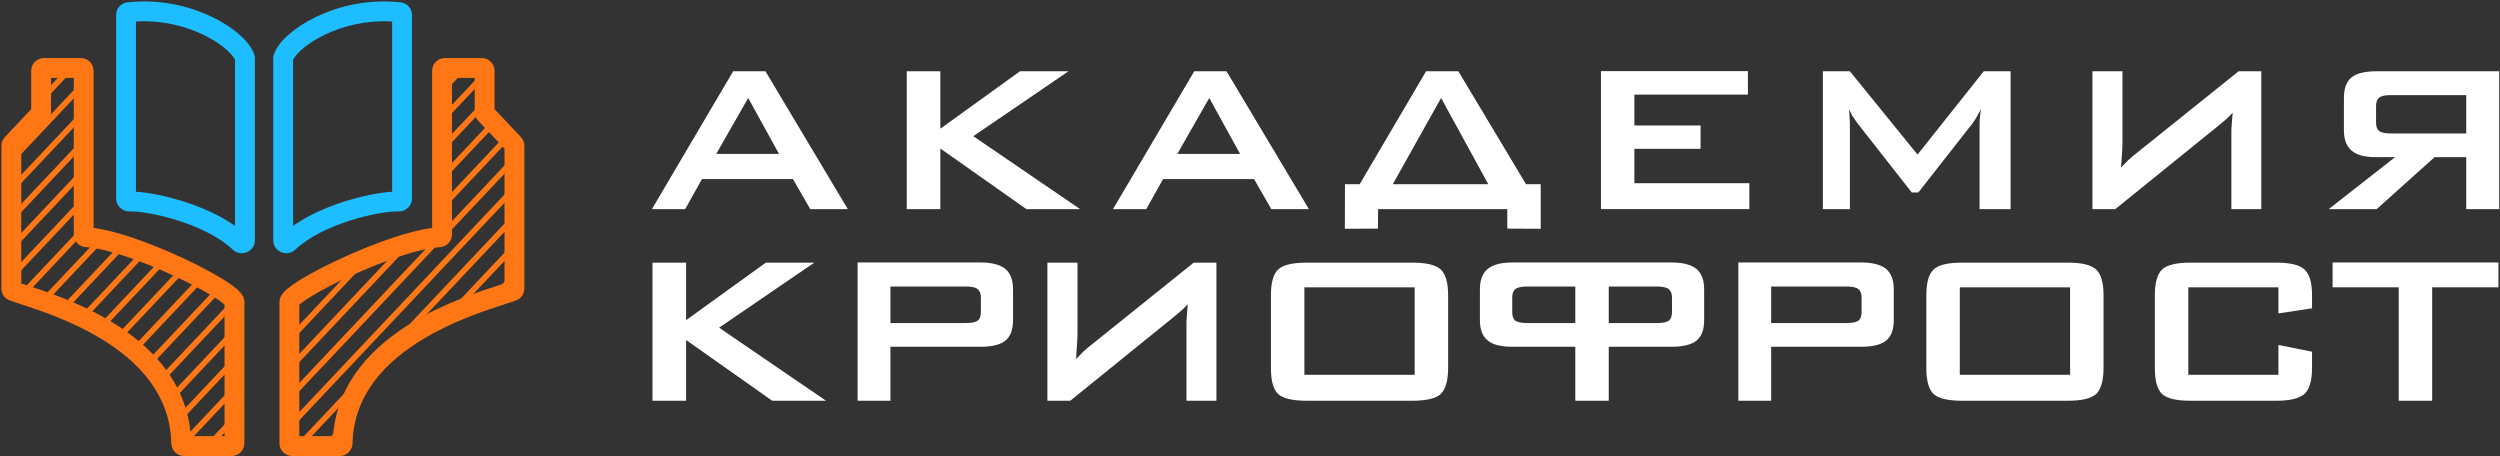
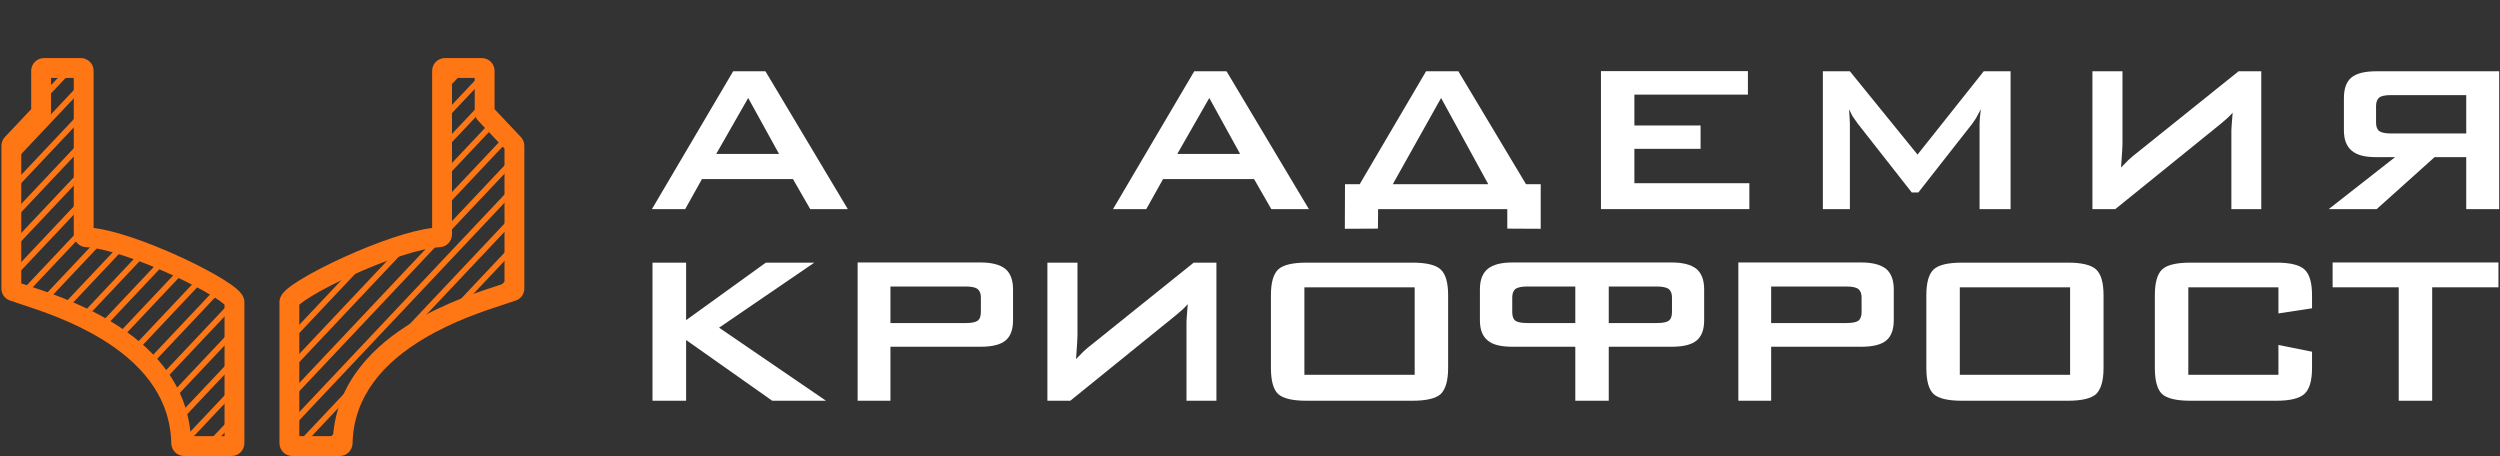
<svg xmlns="http://www.w3.org/2000/svg" width="882" height="161" viewBox="0 0 882 161" fill="none">
  <rect x="0" y="0" width="882" height="161" fill="#333333" stroke="none" />
  <path d="M230.199 141.381V92.658H242.058V112.949L270.18 92.658H287.29L253.691 115.606L291.412 141.381H272.439L242.058 119.958V141.381H230.199Z" fill="white" />
  <path d="M340.688 101.08H314.147V113.967H340.688C342.72 113.967 344.113 113.703 344.866 113.176C345.657 112.61 346.052 111.593 346.052 110.123V104.923C346.052 103.567 345.657 102.568 344.866 101.927C344.49 101.664 343.963 101.456 343.285 101.306C342.607 101.155 341.742 101.08 340.688 101.08ZM302.571 141.381V92.601H345.939C349.854 92.601 352.772 93.355 354.692 94.862C356.499 96.407 357.402 98.819 357.402 102.097V113.006C357.402 116.284 356.518 118.658 354.748 120.128C352.979 121.598 350.043 122.332 345.939 122.332H314.147V141.381H302.571Z" fill="white" />
  <path d="M429.153 141.381H418.593V115.041C418.593 114.513 418.593 114.005 418.593 113.515C418.593 113.025 418.63 112.384 418.706 111.593L419.044 107.297C418.819 107.561 418.593 107.806 418.367 108.032C418.179 108.258 417.783 108.654 417.181 109.219L414.809 111.254L377.596 141.381H369.521V92.658H380.137V118.206L380.024 120.863L379.629 126.685L382.17 124.085C382.546 123.708 383.055 123.256 383.695 122.728C384.372 122.163 384.937 121.711 385.389 121.371L421.134 92.658H429.153V141.381Z" fill="white" />
  <path d="M448.386 104.132C448.386 99.723 449.233 96.708 450.927 95.088C452.621 93.468 455.972 92.658 460.979 92.658H498.305C503.237 92.658 506.568 93.468 508.3 95.088C510.032 96.708 510.898 99.723 510.898 104.132V129.85C510.898 134.221 510.032 137.273 508.3 139.007C506.531 140.589 503.199 141.381 498.305 141.381H460.979C456.009 141.381 452.659 140.589 450.927 139.007C449.233 137.386 448.386 134.334 448.386 129.85V104.132ZM460.188 132.224H499.096V101.362H460.188V132.224Z" fill="white" />
  <path d="M555.768 113.967H538.827C536.832 113.967 535.439 113.703 534.649 113.176C533.896 112.61 533.519 111.593 533.519 110.123V104.923C533.519 103.567 533.896 102.568 534.649 101.927C535.477 101.362 536.87 101.08 538.827 101.08H555.768V113.967ZM589.876 110.123C589.876 111.593 589.48 112.61 588.69 113.176C587.937 113.703 586.544 113.967 584.511 113.967H567.57V101.08H584.511C585.528 101.08 586.375 101.155 587.052 101.306C587.768 101.456 588.313 101.664 588.69 101.927C589.48 102.568 589.876 103.567 589.876 104.923V110.123ZM533.576 92.601C529.623 92.601 526.724 93.355 524.879 94.862C523.035 96.369 522.112 98.781 522.112 102.097V113.006C522.112 116.284 523.035 118.658 524.879 120.128C526.574 121.598 529.472 122.332 533.576 122.332H555.768V141.381H567.57V122.332H589.763C593.866 122.332 596.803 121.598 598.572 120.128C600.341 118.658 601.226 116.284 601.226 113.006V102.097C601.226 98.819 600.323 96.407 598.516 94.862C596.596 93.355 593.678 92.601 589.763 92.601H533.576Z" fill="white" />
  <path d="M651.405 101.08H624.864V113.967H651.405C653.438 113.967 654.831 113.703 655.584 113.176C656.374 112.61 656.769 111.593 656.769 110.123V104.923C656.769 103.567 656.374 102.568 655.584 101.927C655.207 101.664 654.68 101.456 654.002 101.306C653.325 101.155 652.459 101.08 651.405 101.08ZM613.288 141.381V92.601H656.657C660.572 92.601 663.489 93.355 665.409 94.862C667.216 96.407 668.12 98.819 668.12 102.097V113.006C668.12 116.284 667.235 118.658 665.466 120.128C663.696 121.598 660.76 122.332 656.657 122.332H624.864V141.381H613.288Z" fill="white" />
  <path d="M679.617 104.132C679.617 99.723 680.464 96.708 682.158 95.088C683.852 93.468 687.203 92.658 692.21 92.658H729.536C734.468 92.658 737.799 93.468 739.531 95.088C741.263 96.708 742.129 99.723 742.129 104.132V129.85C742.129 134.221 741.263 137.273 739.531 139.007C737.762 140.589 734.43 141.381 729.536 141.381H692.21C687.24 141.381 683.89 140.589 682.158 139.007C680.464 137.386 679.617 134.334 679.617 129.85V104.132ZM691.419 132.224H730.327V101.362H691.419V132.224Z" fill="white" />
  <path d="M803.827 101.362H772.035V132.224H803.827V121.711L815.686 124.085V129.85C815.686 134.259 814.801 137.292 813.032 138.95C811.262 140.571 807.949 141.381 803.093 141.381H772.825C767.856 141.381 764.506 140.589 762.774 139.007C761.08 137.386 760.233 134.334 760.233 129.85V104.132C760.233 99.723 761.08 96.708 762.774 95.088C764.468 93.468 767.818 92.658 772.825 92.658H803.093C808.062 92.658 811.394 93.487 813.088 95.145C814.82 96.765 815.686 99.761 815.686 104.132V108.767L803.827 110.575V101.362Z" fill="white" />
  <path d="M858.072 101.362V141.381H846.27V101.362H822.948V92.601H881.45V101.362H858.072Z" fill="white" />
  <path d="M252.677 54.312H274.847L263.96 34.568L252.677 54.312ZM230 73.774L258.657 25.147H270.052L299.104 73.774H285.847L279.755 63.169H247.657L241.734 73.774H230Z" fill="white" />
-   <path d="M319.91 73.774V25.147H331.756V45.399L359.849 25.147H376.942L343.377 48.05L381.06 73.774H362.106L331.756 52.394V73.774H319.91Z" fill="white" />
  <path d="M415.348 54.312H437.518L426.631 34.568L415.348 54.312ZM392.671 73.774L421.328 25.147H432.723L461.775 73.774H448.518L442.426 63.169H410.328L404.404 73.774H392.671Z" fill="white" />
  <path d="M491.381 64.974H525.059L508.417 34.568L491.381 64.974ZM474.458 80.713L474.514 64.974H479.704L503.115 25.147H514.51L538.372 64.974H543.562V80.713L531.772 80.656V73.774H486.191L486.135 80.656L474.458 80.713Z" fill="white" />
  <path d="M564.819 73.774V25.091H616.661V33.383H576.609V44.271H599.963V52.507H576.609V64.635H617.169V73.774H564.819Z" fill="white" />
  <path d="M643.108 73.774V25.147H652.641L676.504 54.538L699.858 25.147H709.335V73.774H698.391V43.707L698.504 41.507L698.843 38.517L697.15 41.676L695.853 43.594L676.786 67.907H674.473L655.349 43.537L653.544 40.942L652.359 38.573L652.529 41.337L652.641 43.707V73.774H643.108Z" fill="white" />
  <path d="M797.778 73.774H787.229V47.486C787.229 46.96 787.229 46.452 787.229 45.963C787.229 45.474 787.267 44.835 787.342 44.045L787.681 39.758C787.455 40.021 787.229 40.266 787.004 40.491C786.816 40.717 786.421 41.112 785.819 41.676L783.45 43.707L746.275 73.774H738.208V25.147H748.813V50.645L748.7 53.297L748.305 59.107L750.844 56.512C751.22 56.136 751.728 55.685 752.367 55.158C753.044 54.594 753.608 54.143 754.059 53.804L789.768 25.147H797.778V73.774Z" fill="white" />
  <path d="M881.709 73.774H870.088V55.44H858.918L838.497 73.774H821.574L844.985 55.44H838.385C836.279 55.44 834.53 55.252 833.138 54.876C831.747 54.5 830.581 53.917 829.641 53.127C827.836 51.585 826.933 49.216 826.933 46.02V34.568C826.933 31.221 827.817 28.814 829.584 27.347C831.352 25.881 834.285 25.147 838.385 25.147H881.709V73.774ZM870.088 47.091V33.553H843.574C841.544 33.553 840.152 33.835 839.4 34.399C838.648 35.038 838.272 36.035 838.272 37.389V43.255C838.272 44.684 838.648 45.681 839.4 46.245C840.19 46.809 841.581 47.091 843.574 47.091H870.088Z" fill="white" />
  <path fill-rule="evenodd" clip-rule="evenodd" d="M14.505 33.749L23.703 24H26.452L14.505 36.664V33.749ZM4 58.055L4 55.141L29.524 28.085V31L4 58.055ZM4 68.311L4 65.396L29.524 38.341V41.255L4 68.311ZM4 78.567L4 75.652L29.524 48.596V51.511L4 78.567ZM4 88.822L4 85.908L29.524 58.852L29.524 61.767L4 88.822ZM4 99.078L4 96.163L29.524 69.108V72.022L4 99.078ZM8.893 104.147C8.707 104.086 8.524 104.027 8.346 103.968C7.791 103.787 7.272 103.618 6.792 103.459L29.524 79.363V82.278L8.893 104.147ZM16.213 106.644C15.507 106.389 14.819 106.145 14.153 105.913L34.614 84.224C35.358 84.357 36.128 84.515 36.92 84.694L16.213 106.644ZM23.291 109.397C22.622 109.117 21.961 108.846 21.308 108.584L42.449 86.175C43.147 86.387 43.854 86.61 44.568 86.843L23.291 109.397ZM30.061 112.476C29.429 112.163 28.799 111.86 28.171 111.565L49.774 88.665C50.447 88.916 51.122 89.172 51.798 89.434L30.061 112.476ZM36.479 115.929C35.885 115.58 35.29 115.239 34.694 114.906L56.806 91.467C57.461 91.744 58.114 92.025 58.762 92.308L36.479 115.929ZM42.492 119.81C41.942 119.419 41.387 119.035 40.828 118.66L63.613 94.507C64.253 94.808 64.886 95.11 65.51 95.412L42.492 119.81ZM48.037 124.188C47.536 123.747 47.028 123.314 46.514 122.889L70.206 97.775C70.832 98.103 71.442 98.428 72.035 98.751L48.037 124.188ZM53.027 129.154C52.585 128.653 52.133 128.16 51.672 127.677L76.529 101.328C77.141 101.702 77.716 102.066 78.251 102.417L53.027 129.154ZM57.344 134.834C56.974 134.259 56.59 133.694 56.195 133.138L82.206 105.566C82.54 105.964 82.717 106.304 82.717 106.574V107.939L57.344 134.834ZM60.814 141.412C60.535 140.742 60.239 140.084 59.928 139.437L82.717 115.28V118.195L60.814 141.412ZM63.165 149.176C63.009 148.379 62.831 147.596 62.633 146.825L82.717 125.536V128.45L63.165 149.176ZM65.091 157.389H64.941C64.388 157.389 63.945 156.926 63.932 156.374C63.928 156.156 63.921 155.94 63.913 155.724L82.717 135.791V138.706L65.091 157.389ZM74.766 157.389H72.017L82.717 146.047V148.962L74.766 157.389ZM82.717 156.303V156.389C82.717 156.942 82.273 157.389 81.721 157.389H81.692L82.717 156.303Z" fill="#FF7714" />
  <path fill-rule="evenodd" clip-rule="evenodd" d="M161.102 24.984H163.851L155.963 33.346V30.431L161.102 24.984ZM155.963 40.687L170.586 25.187C170.826 25.369 170.982 25.658 170.982 25.984V27.681L155.963 43.601V40.687ZM155.963 50.942L170.982 35.022V37.937L155.963 53.857V50.942ZM155.963 61.198L173.045 43.091L174.42 44.548L155.963 64.112V61.198ZM129.748 91.9C128.208 92.53 126.675 93.18 125.167 93.842L102.097 118.296V121.21L129.748 91.9ZM155.963 71.454L177.883 48.219L179.258 49.676L155.963 74.368V71.454ZM144.258 86.776C143 87.135 141.706 87.533 140.388 87.963L102.097 128.552V131.466L144.258 86.776ZM155.963 81.709V83.692C155.963 84.244 155.53 84.681 154.978 84.709C154.342 84.74 153.67 84.8 152.966 84.886L102.097 138.807V141.722L181.487 57.568V54.654L155.963 81.709ZM181.487 67.824V64.909L102.097 149.063V151.977L181.487 67.824ZM181.487 78.079L181.487 75.165L102.994 158.368C103.026 158.372 103.059 158.373 103.093 158.373H105.739L129.066 133.646C131.49 130.37 134.33 127.432 137.414 124.797L181.487 78.079ZM181.487 88.335V85.421L154.919 113.583C156.564 112.776 158.196 112.025 159.797 111.327L181.487 88.335ZM181.487 98.591L181.487 95.676L170.73 107.079C172.174 106.577 173.526 106.125 174.763 105.719L181.487 98.591ZM115.414 158.373L121.323 152.109C121.509 150.853 121.749 149.628 122.041 148.434L112.664 158.373H115.414ZM102.097 110.955L112.4 100.034C109.986 101.339 107.877 102.58 106.206 103.685L102.097 108.04V110.955Z" fill="#FF7714" />
-   <path fill-rule="evenodd" clip-rule="evenodd" d="M111.629 5.9C119.482 2.14 129.919 -0.432 141.344 0.82C143.641 1.072 145.341 3.017 145.341 5.284V70.039C145.341 72.756 143.048 74.663 140.616 74.59C137.349 74.49 130.635 75.511 123.349 77.852C116.072 80.191 108.822 83.659 104.18 88.074C102.723 89.46 100.772 89.586 99.312 89.02C97.828 88.443 96.395 86.953 96.395 84.797V19.984L96.538 19.499C97.299 16.92 99.355 14.407 101.804 12.241C104.351 9.99 107.701 7.78 111.629 5.9ZM103.395 21.11V79.697C108.686 75.933 115.168 73.129 121.208 71.188C127.586 69.138 133.884 67.922 138.341 67.645V7.588C129.269 7.034 120.987 9.18 114.651 12.213C111.225 13.854 108.437 15.721 106.441 17.485C104.665 19.056 103.756 20.332 103.395 21.11ZM47.969 7.589L47.969 67.646C52.426 67.924 58.724 69.14 65.103 71.189C71.142 73.13 77.624 75.934 82.915 79.698V21.112C82.554 20.333 81.645 19.057 79.869 17.487C77.874 15.722 75.085 13.855 71.659 12.215C65.323 9.181 57.041 7.035 47.969 7.589ZM84.506 12.243C86.955 14.408 89.012 16.922 89.772 19.501L89.915 19.985V84.798C89.915 86.954 88.482 88.445 86.998 89.021C85.538 89.587 83.587 89.461 82.13 88.075C77.488 83.66 70.238 80.192 62.961 77.854C55.675 75.513 48.961 74.492 45.694 74.591C43.263 74.665 40.969 72.758 40.969 70.04L40.969 5.285C40.969 3.018 42.669 1.073 44.966 0.822C56.392 -0.431 66.828 2.141 74.681 5.901C78.609 7.781 81.96 9.991 84.506 12.243Z" fill="#1DBDFF" />
  <path fill-rule="evenodd" clip-rule="evenodd" d="M18.006 27.484V39.507C18.006 40.655 17.567 41.759 16.779 42.594L7.5 52.43V99.989C8.027 100.163 8.615 100.355 9.259 100.565C15.792 102.693 28.046 106.686 39.407 113.585C52.824 121.731 65.902 134.443 67.317 153.873H79.217V107.483C79.121 107.392 79.001 107.285 78.855 107.162C78.017 106.454 76.695 105.526 74.921 104.432C71.401 102.261 66.472 99.664 61.008 97.138C55.55 94.615 49.636 92.201 44.157 90.376C38.612 88.53 33.76 87.373 30.338 87.204C28.001 87.089 26.024 85.188 26.024 82.692V27.484H18.006ZM79.546 107.824C79.598 107.892 79.583 107.886 79.537 107.814C79.54 107.818 79.543 107.821 79.546 107.824ZM11.005 24.984C11.005 22.499 13.02 20.484 15.505 20.484H28.524C30.976 20.484 33.024 22.458 33.024 24.977V80.423C36.981 80.921 41.63 82.157 46.368 83.735C52.144 85.658 58.304 88.177 63.944 90.784C69.577 93.387 74.769 96.114 78.595 98.473C80.494 99.644 82.152 100.782 83.375 101.817C83.979 102.328 84.58 102.899 85.059 103.512C85.44 103.998 86.217 105.09 86.217 106.558V156.373C86.217 158.84 84.225 160.873 81.721 160.873H64.941C62.355 160.873 60.485 158.757 60.433 156.436C60.046 139.115 48.835 127.498 35.774 119.568C25.23 113.166 14.118 109.529 7.434 107.341C5.796 106.804 4.423 106.355 3.39 105.974C1.479 105.268 0.5 103.484 0.5 101.785V51.437C0.5 50.289 0.939 49.184 1.727 48.349L11.005 38.513V24.984Z" fill="#FF7714" />
  <path fill-rule="evenodd" clip-rule="evenodd" d="M167.482 27.484V39.507C167.482 40.655 167.921 41.759 168.709 42.594L177.987 52.43V99.985C177.437 100.166 176.819 100.366 176.14 100.586C169.542 102.718 157.2 106.708 145.754 113.574C132.191 121.711 118.932 134.422 117.498 153.873H105.597V107.501C105.696 107.41 105.817 107.304 105.965 107.181C106.82 106.47 108.167 105.54 109.973 104.445C113.555 102.272 118.567 99.673 124.116 97.146C129.657 94.622 135.657 92.205 141.203 90.379C146.816 88.532 151.717 87.373 155.15 87.204C157.489 87.09 159.463 85.186 159.463 82.692V27.484H167.482ZM105.258 107.847C105.202 107.917 105.219 107.911 105.266 107.837C105.263 107.841 105.26 107.844 105.258 107.847ZM174.482 24.984C174.482 22.499 172.467 20.484 169.982 20.484H156.963C154.511 20.484 152.463 22.458 152.463 24.977V80.422C148.493 80.919 143.804 82.153 139.014 83.73C133.177 85.652 126.936 88.169 121.214 90.775C115.501 93.377 110.228 96.103 106.343 98.46C104.414 99.63 102.731 100.766 101.489 101.798C100.877 102.308 100.267 102.877 99.78 103.489C99.398 103.97 98.597 105.07 98.597 106.558V156.373C98.597 158.84 100.589 160.873 103.093 160.873H119.874C122.459 160.873 124.329 158.757 124.381 156.437C124.773 139.136 136.12 127.517 149.356 119.577C159.988 113.198 171.175 109.566 177.928 107.373C179.622 106.823 181.037 106.364 182.094 105.974C184.01 105.268 184.987 103.482 184.987 101.785V51.437C184.987 50.289 184.549 49.184 183.761 48.349L174.482 38.513V24.984Z" fill="#FF7714" />
</svg>